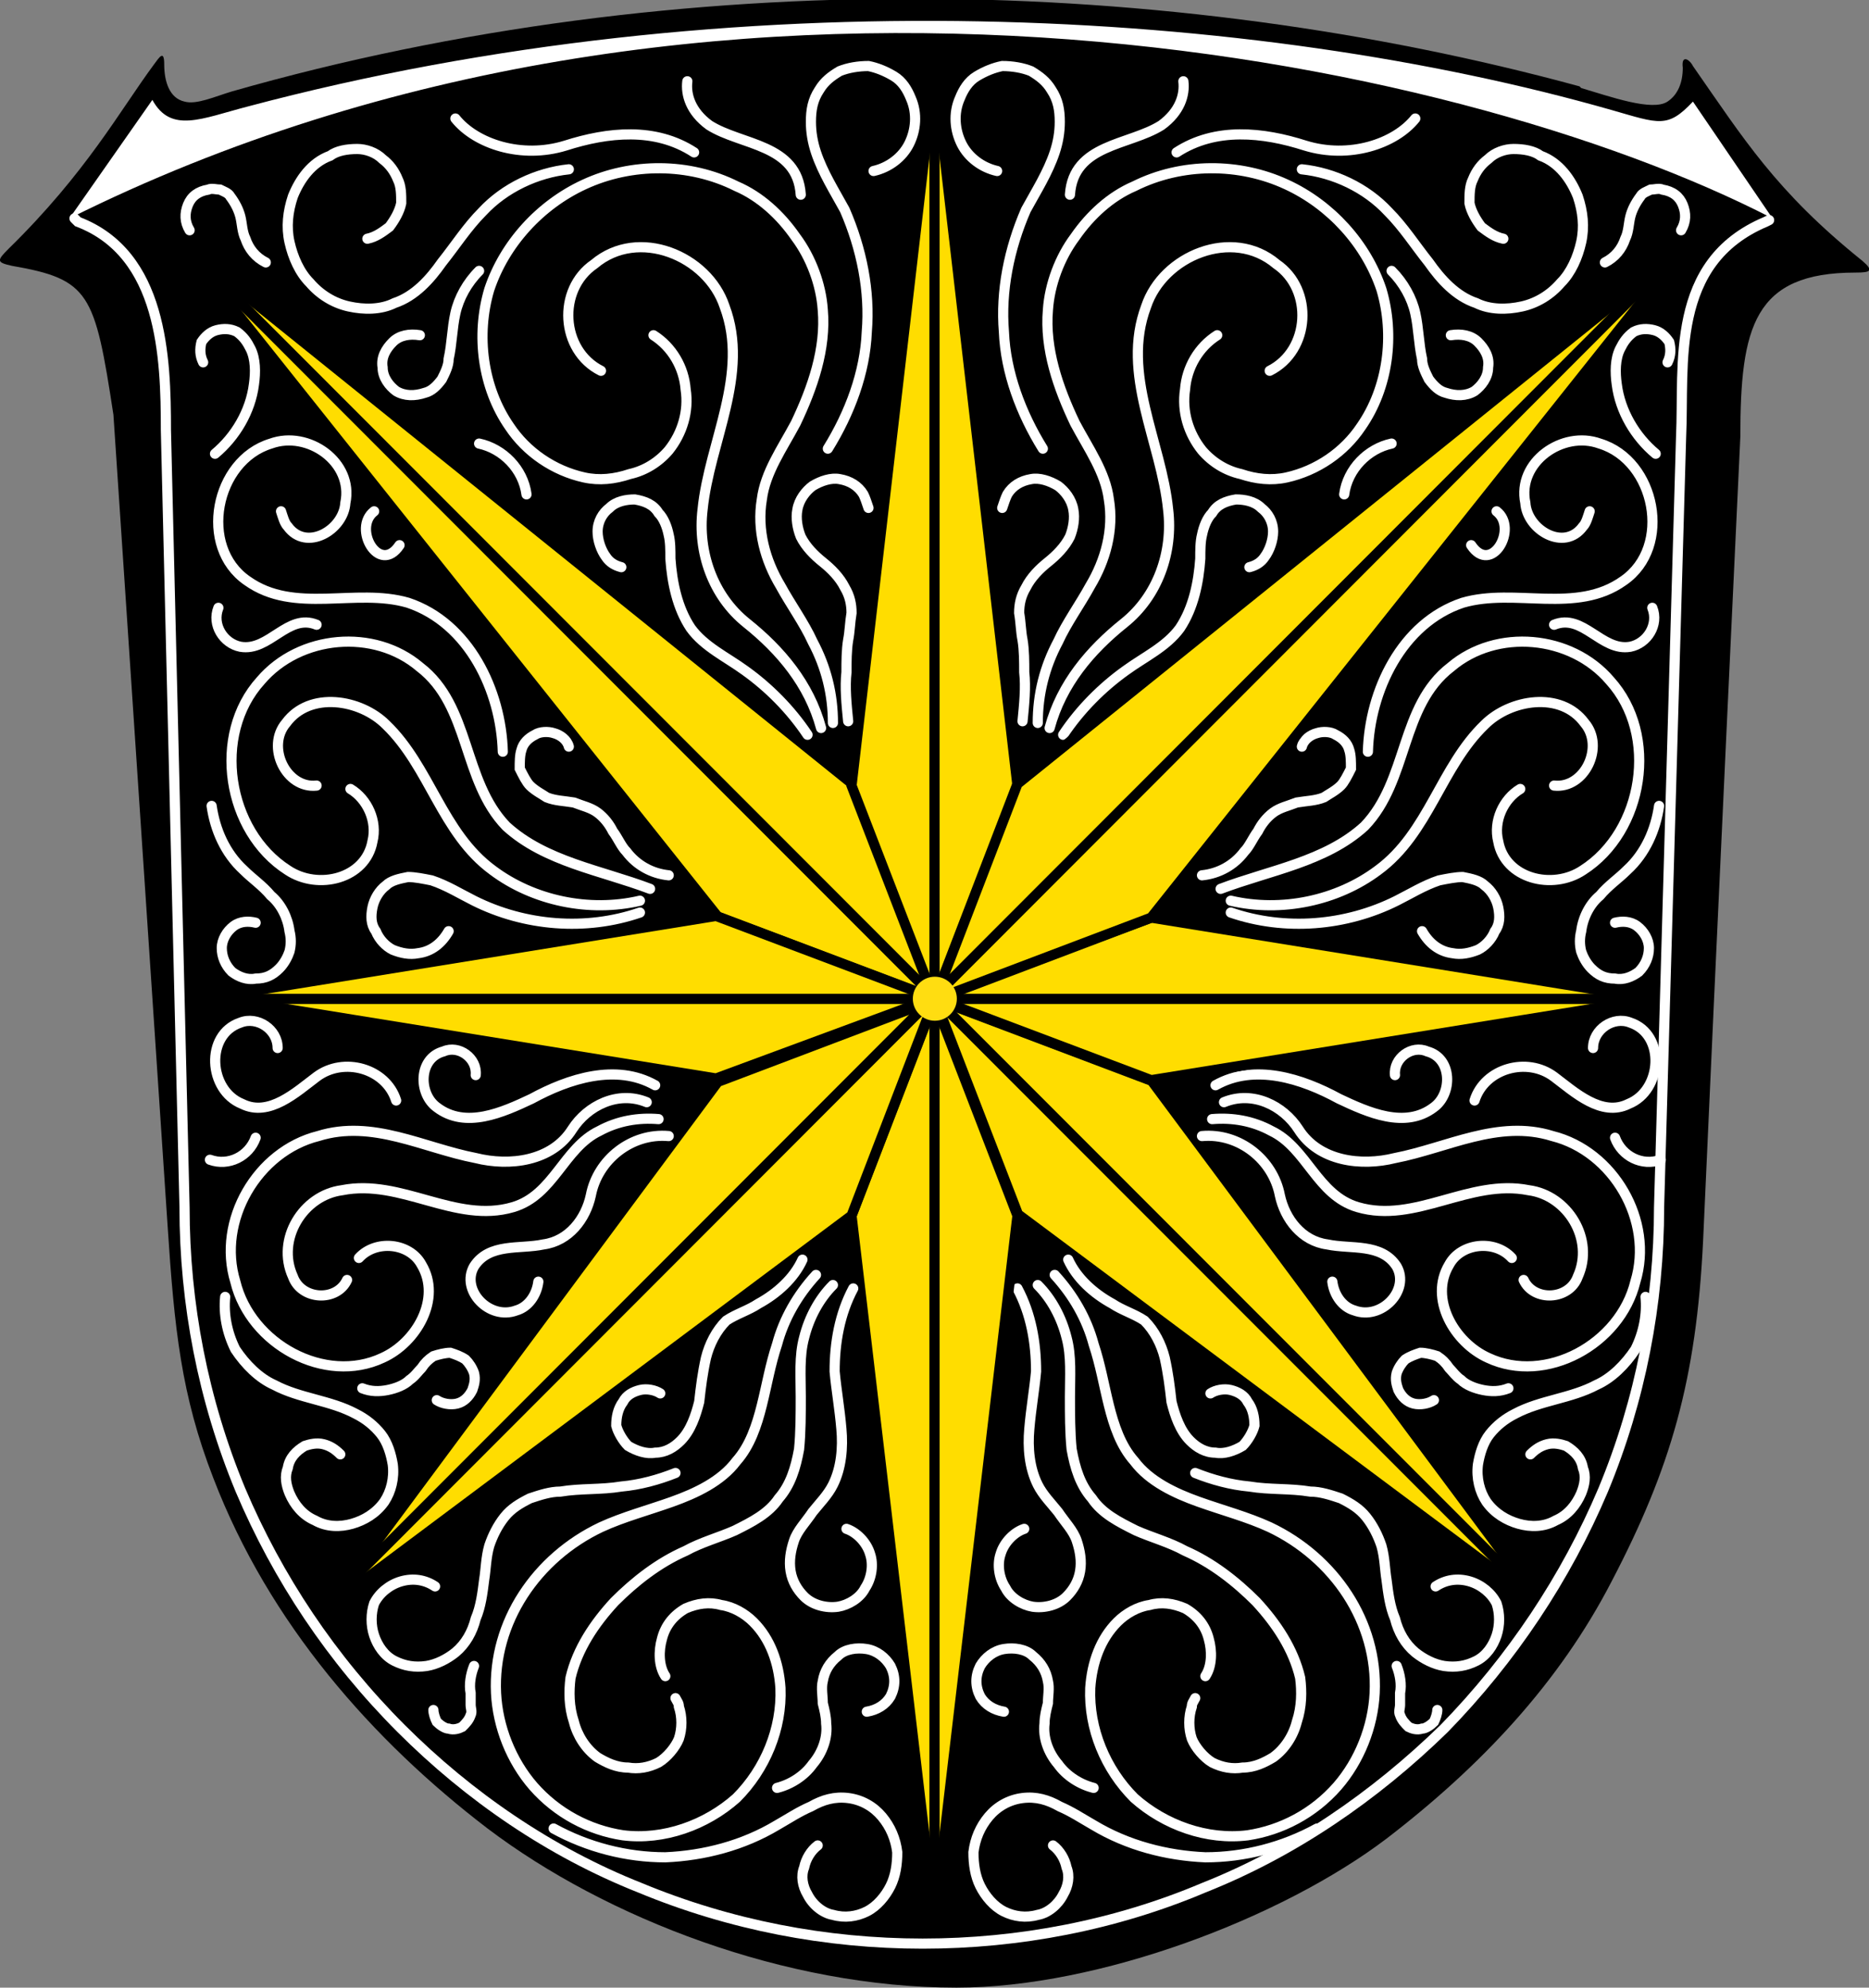
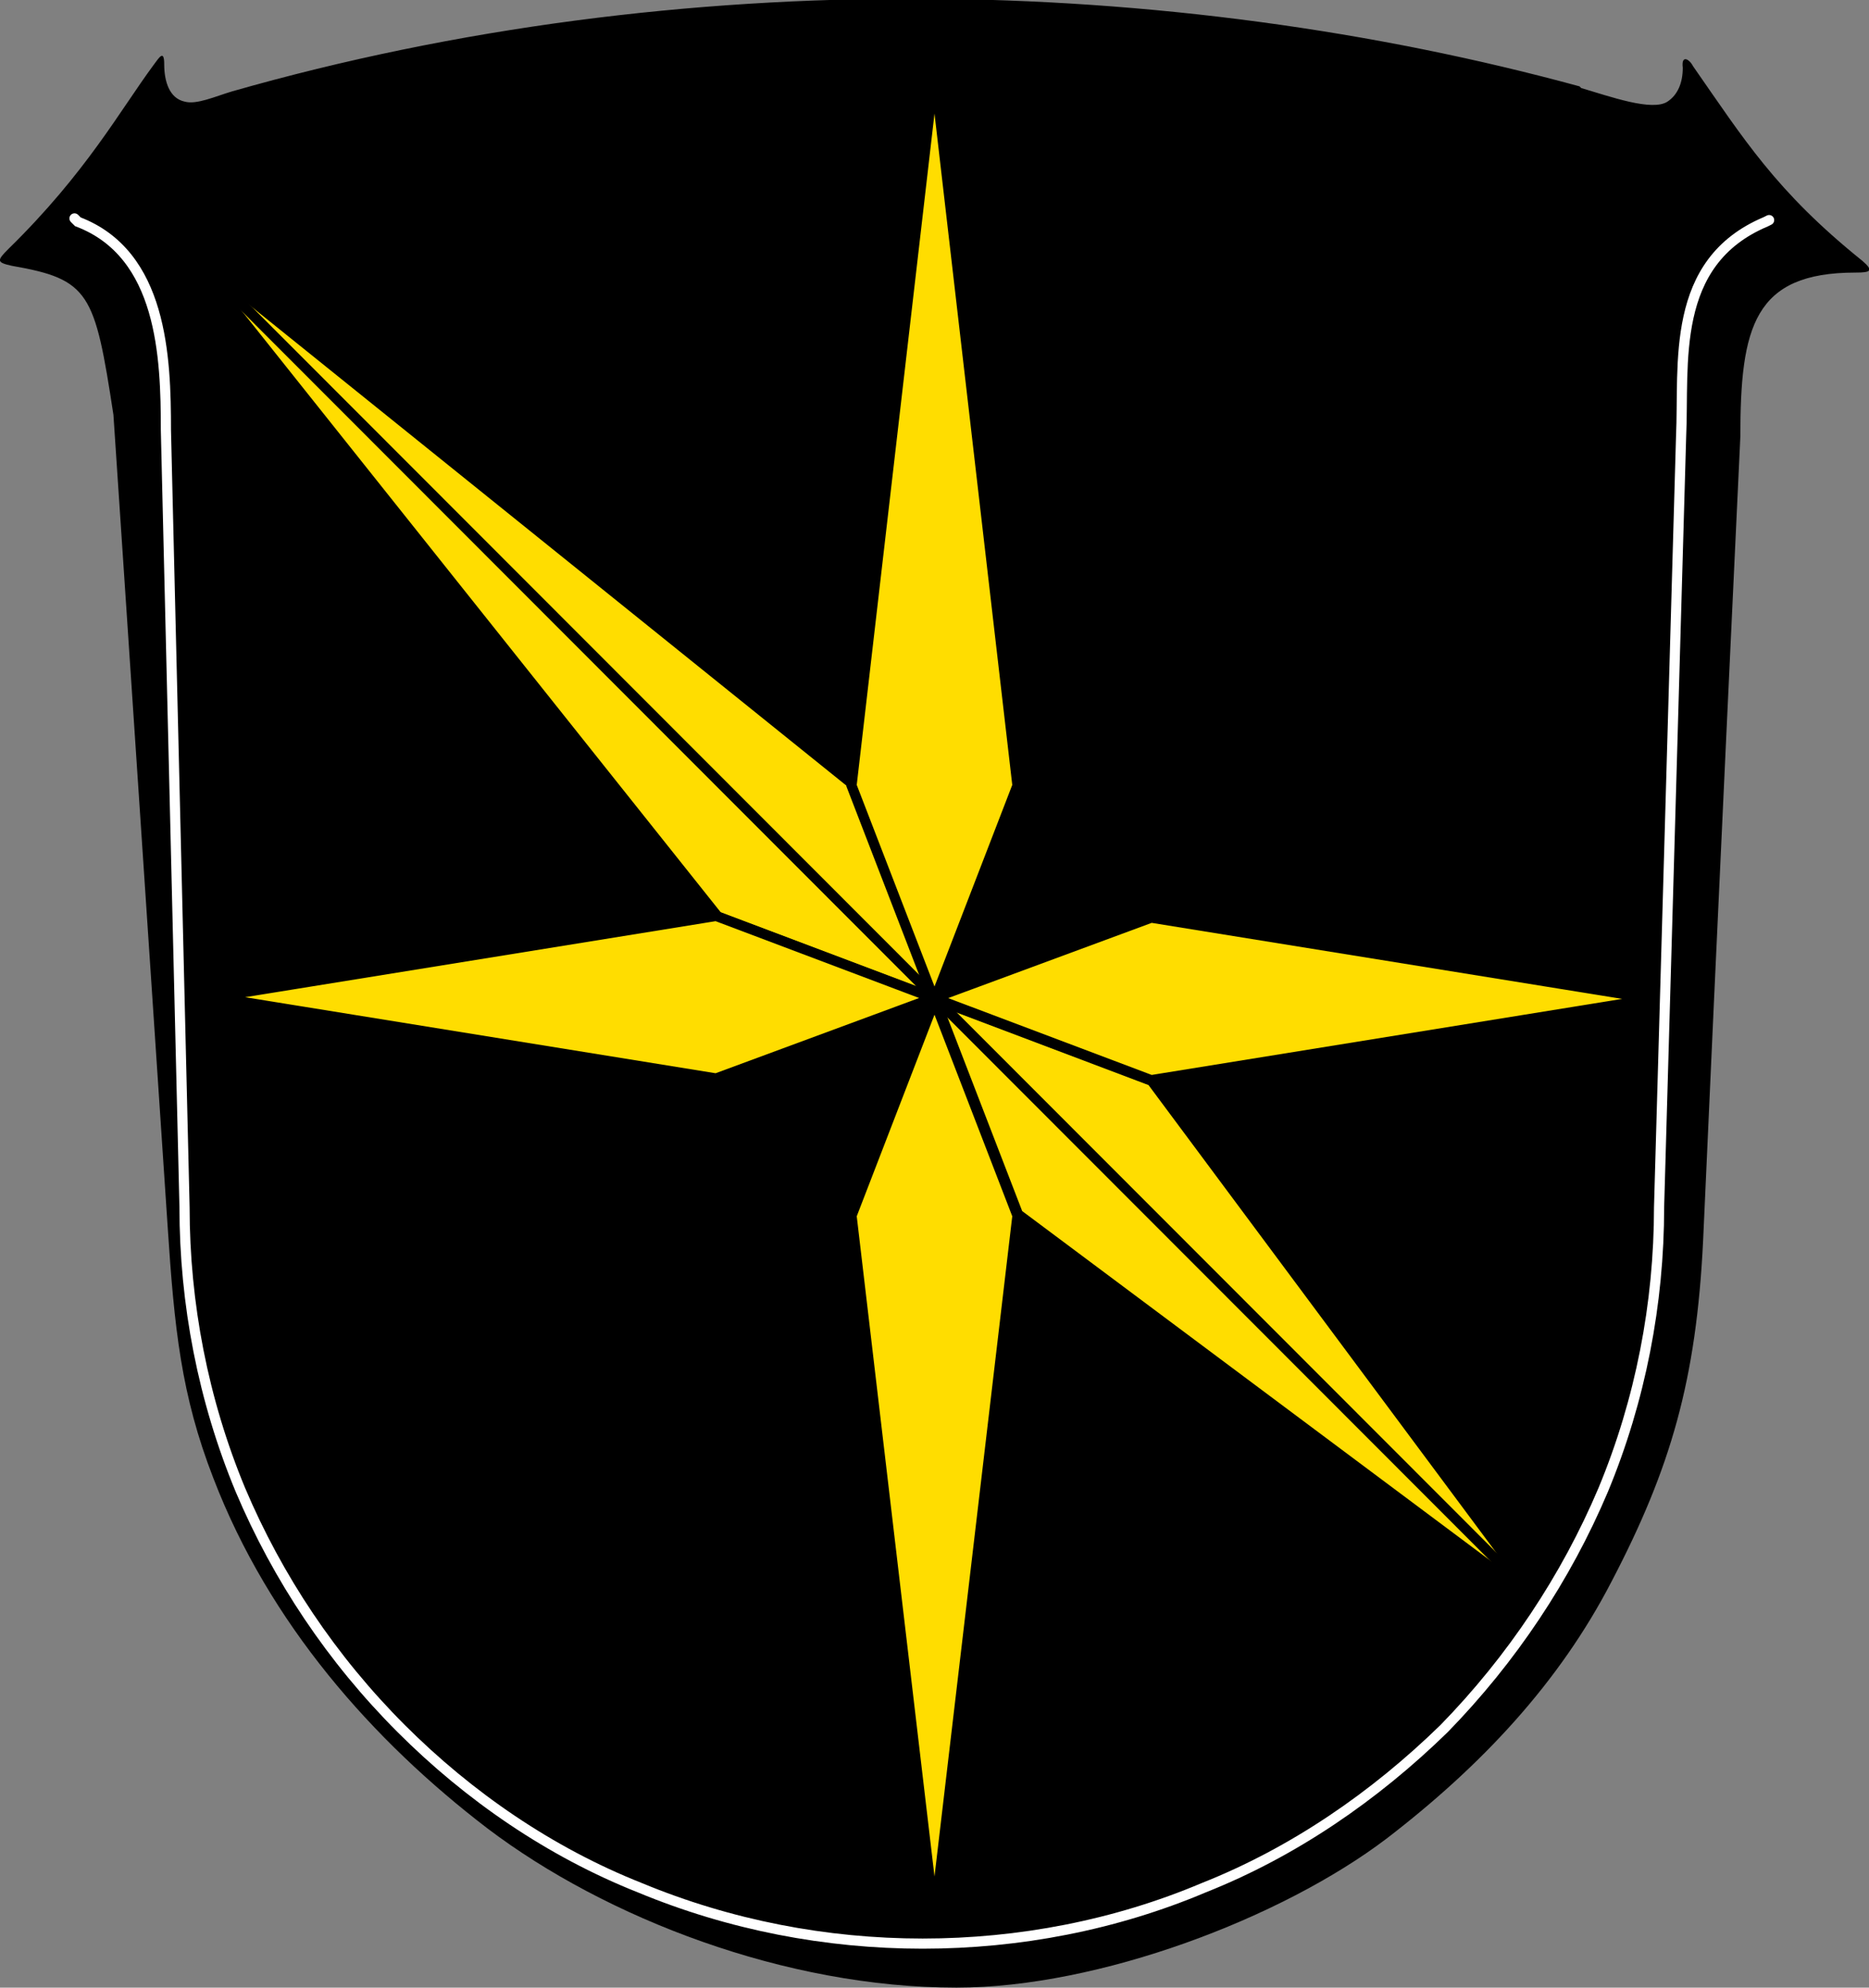
<svg xmlns="http://www.w3.org/2000/svg" xmlns:xlink="http://www.w3.org/1999/xlink" viewBox="0 0 1104 1174">
  <rect x="0" y="0" width="1104" height="1174" fill="#808080" stroke="none" />
  <path d="m934 52c17 5 42 14 51 8 6-4 9-11 9-20-1-8 4-5 6-1 30 43 49 74 100 115 7 6 5 7-4 7-60 0-68 32-68 97 0 0-15 317-22 475-4 82-19 134-54 201-31 60-77 109-133 152-62 47-170 88-254 88-101 0-207-41-277-94-68-52-129-121-162-207-19-49-23-88-27-149l-32-479c-11-72-14-80-60-88-9-2-9-3-2-10 46-45 66-82 86-109 3-4 6-9 6 0 0 10 3 20 12 22 7 2 18-3 28-6 266-76 554-69 796-3z" />
-   <path d="m90 59c11 20 29 11 56 4 289-77 596-58 806 2 28 8 33 11 48-5l47 69c-188-97-629-188-1006 0z" fill="#fff" />
  <g stroke="#000" stroke-linecap="round" stroke-width="6">
    <path d="m503.1 462.7-395.3-318.2 316.2 397 256.3 96.9 230.4 309.8-309.4-231z" fill="#fd0" />
    <path d="m108.7 145.4 803 803.7" fill="none" />
-     <path id="a" d="m592 300c1-3 2-6 3-8 3-5 8-8 14-9 5-1 11 1 16 4 4 3 8 8 9 14 1 5 0 11-2 16-3 6-8 11-13 15s-10 9-13 15c-3 5-4 10-4 15 1 6 1 11 2 16 1 6 1 13 1 19 1 9 0 19-1 29m9 1c0-17 4-33 12-48 5-11 13-22 19-33 9-15 14-33 11-51-2-16-12-30-20-45-10-21-18-44-16-67 1-15 7-31 16-43 9-13 21-24 35-30 28-14 62-14 90-1 26 12 47 35 56 62 8 27 4 58-12 81-10 15-26 26-44 30-9 2-18 1-27-2-9-2-17-7-23-14-8-10-12-23-10-36 1-13 8-25 19-32m31 21c24-12 26-48 4-63-26-22-67-5-77 25-15 40 9 80 13 120 3 25-6 51-26 67s-37 36-44 62m8 4c10-15 23-28 37-38 11-8 24-14 32-25 8-12 11-27 12-41 0-5 0-10 1-14 1-5 3-10 6-13 3-5 8-7 14-8 5 0 11 1 15 5 4 3 7 8 7 14 0 5-2 11-5 15-2 3-5 5-9 6m-122-70c-13-21-22-45-23-69-2-24 3-49 13-72 6-11 13-22 17-34 2-6 3-12 3-18 0-7-1-13-5-19-3-5-7-8-12-11-5-2-11-3-17-3-5 1-10 3-15 6s-8 8-10 13c-4 9-3 19 1 27s12 14 21 16m43 14c2-30 35-29 54-41 11-8 14-18 13-26m-4 42c23-15 51-12 76-4 26 8 53-1 65-16m-67 30c19 2 38 11 51 25 9 9 16 20 24 30 7 10 16 20 28 24 8 4 18 4 27 2s17-7 23-14c6-6 10-15 12-24s1-18-2-27c-4-10-11-20-22-24-4-3-10-4-16-4-5 0-11 2-15 6-4 3-7 7-9 12-2 4-2 9-2 14 1 5 4 10 7 14 4 3 8 6 13 7m-94 151c2-15 14-27 28-30m0-102c7 7 12 16 14 25s2 18 4 27c0 4 2 8 4 12 3 4 6 7 10 8 6 2 12 2 17-1 4-3 8-8 8-14 1-6-2-11-6-15s-10-5-16-4m91-43c6-3 10-8 12-14 2-4 2-9 3-13s3-8 6-12c1-2 4-3 6-4 2 0 5-1 7 0 6 1 10 4 12 9s2 10-1 15m-283 381c10-1 19-6 25-14 3-3 5-8 8-12 2-4 5-8 9-11s9-4 14-6c6-1 11-1 16-3 3-2 7-4 10-7 2-2 4-6 6-10 0-4 0-8-1-11-1-4-4-7-8-9-3-2-8-2-11-1-4 1-8 4-9 8m-48 84c29-11 62-16 85-37 26-27 21-71 51-94 27-23 71-19 94 8 29 32 20 89-16 112-18 12-46 5-50-17-3-12 3-25 13-31m20-2c18 2 30-23 18-37-14-19-44-14-59 1-26 25-33 64-63 86-24 18-57 25-87 18m0 7c32 11 68 8 98-7 8-4 16-9 25-12 5-1 10-2 14-2 5 1 10 2 13 5 4 3 7 8 8 13s1 10-2 14c-2 5-6 9-10 11-5 2-10 3-15 2-8-1-14-6-18-13m140-74c-2 14-8 28-19 38-5 5-11 9-16 15-6 5-10 13-11 21-1 4-1 8 0 12 1 3 3 7 6 10 4 4 8 6 14 6 5 1 10-1 14-4 4-4 6-9 6-14s-3-10-7-13-9-3-13-2m-36-176c17-7 28 16 45 13 10-2 17-13 13-23m-107-37c12 18 28-10 15-20m-76 142c1-36 20-76 56-88 31-9 67 7 95-13 29-20 19-71-14-81-22-8-49 11-44 35 1 16 23 29 34 14 2-2 3-6 4-9m39-34c-12-10-21-25-23-41-1-7-1-15 2-21 2-4 4-7 8-10 4-2 8-2 12-1s7 4 9 7c1 4 1 8-1 12m-262 437c17-7 35 2 44 16 12 19 37 22 57 17 31-6 61-23 93-13 36 9 60 50 49 86-9 37-53 61-87 45-20-9-35-35-23-55 7-13 27-15 37-4m7 13c6 13 27 12 32-2 10-22-6-48-29-51-35-7-67 20-101 10-24-7-30-35-51-45-11-6-23-8-35-7m2-20c23-13 51-4 73 8 17 8 39 18 56 5 11-8 11-29-4-33-9-4-20 4-19 14m130 37c4 11 16 17 27 13m-110-35c6-19 31-26 47-14 12 9 28 24 44 16 20-8 22-41 1-48-10-4-22 4-22 15m-50 201c-5 2-10 2-15 1s-10-3-13-6c-3-2-5-5-7-7-2-3-4-5-7-7-3-1-7-2-10-2-3 1-6 2-9 4-2 2-4 5-5 8-1 4 0 7 1 10 2 4 5 7 9 8s9 0 12-2m125-61c1 10-1 21-6 31-6 9-14 17-23 21-15 8-33 9-48 17-6 3-11 7-15 12s-6 12-7 18c-1 8 1 16 5 22 5 7 12 11 19 13s15 2 22-2c7-3 12-9 15-16 2-5 3-10 1-15-1-6-5-10-10-13-3-1-7-2-11-1s-7 3-10 6m-198 11c10 4 21 7 32 8 12 2 24 1 36 3 6 0 12 2 18 4 6 3 11 6 15 11s7 11 9 17c2 7 2 14 3 20 1 8 2 16 5 23 2 8 6 15 12 20 5 4 11 7 17 8 7 1 13 0 19-3s10-9 12-15 2-13 0-19c-3-6-9-11-16-13s-14-1-20 3m-23 47c2 5 3 11 2 16v7c0 2-1 4 0 6 1 3 3 5 5 7 2 1 5 2 8 1 2 0 5-2 7-4 1-2 2-5 2-7m-244-107c-6 2-12 8-14 15-2 6-1 14 3 20 3 6 10 10 16 11 7 1 15-1 20-6 4-4 7-9 8-15s0-12-2-18-7-11-11-17c-4-5-9-10-12-16-5-10-6-22-5-33 1-12 3-23 4-34 0-17-3-34-11-49m12-2c8 8 14 19 17 31 3 11 2 23 2 35 0 10 0 21 1 31 2 11 5 21 12 29 6 9 16 14 26 19 9 4 20 7 29 12 16 7 30 18 42 30 12 13 22 28 26 45 1 8 1 17-2 26-2 8-7 16-14 21-5 3-11 6-18 6-6 1-12 0-18-3-5-3-10-9-12-14-2-6-2-13 0-19 0-2 1-3 2-5m-83-250c11 12 19 26 23 41 4 12 6 24 9 36s7 24 15 33c9 12 24 19 38 24s29 9 42 15c19 9 35 23 46 40s17 37 16 58c-1 20-9 40-22 55-14 16-33 26-53 29-24 3-49-6-67-22-17-17-27-41-26-65 1-15 6-29 16-39 5-5 12-9 19-10 7-2 14-1 21 2 7 4 12 10 14 18 2 7 2 16-2 22m66 90c-20 11-43 17-66 17-23-1-46-7-66-19-7-4-13-8-20-11-7-4-14-6-22-5s-15 5-20 11-8 13-9 21c0 7 1 14 4 20s8 12 14 15 13 4 20 2c6-1 12-6 15-12 3-5 4-11 2-16-1-5-4-10-8-13m-29-79c-6-1-11-4-14-9-3-6-3-12 0-18 3-5 8-9 14-10s13 0 17 4c5 4 8 9 9 15 1 4 0 9 0 13-1 4-2 8-2 12-1 8 2 17 8 24 5 7 13 12 21 14m64-385c22-2 42 14 46 35 3 14 13 27 28 29 14 3 32-1 41 13 8 14-9 32-25 26-7-2-12-9-13-17m-156-13c5 11 15 20 26 26 6 4 13 6 19 10 6 6 10 14 12 22 2 9 3 17 4 26 2 8 5 17 11 23 4 4 9 7 15 7 5 1 11-1 16-4 3-3 6-8 7-12 0-5-1-10-4-14-2-4-6-6-10-7s-9 0-12 2" fill="none" stroke="#fff" stroke-linecap="round" stroke-width="6" />
  </g>
  <g stroke="#000" stroke-width="6">
    <path d="m680 542 297 48-297 48-257-97-297 48 297 48zm-177 176 49 416 49-416-98-254 49-423 49 423z" fill="#fd0" />
-     <path d="m127 590h851m-426-548v1097" fill="none" />
-     <path d="m601 463 395-318-316 397-256 97-230 310 309-231z" fill="#fd0" stroke-linecap="round" />
    <path d="m995 145-803 804" fill="none" stroke-linecap="round" />
  </g>
  <path d="m44 129 2 2c50 19 52 80 52 123l11 459c0 57 11 114 33 167 22 52 54 100 95 141 40 40 88 73 141 94 53 22 110 33 167 33s114-11 166-33c53-21 101-54 142-94 40-41 72-89 94-141 22-53 33-110 33-167l13-455c2-43-7-103 50-127l2-1" fill="none" stroke="#fff" stroke-linecap="round" stroke-width="6" />
-   <circle cx="552.2" cy="589.9" r="13" fill="#fd1" />
  <use transform="matrix(-1 0 0 1 1105 0)" xlink:href="#a" />
</svg>